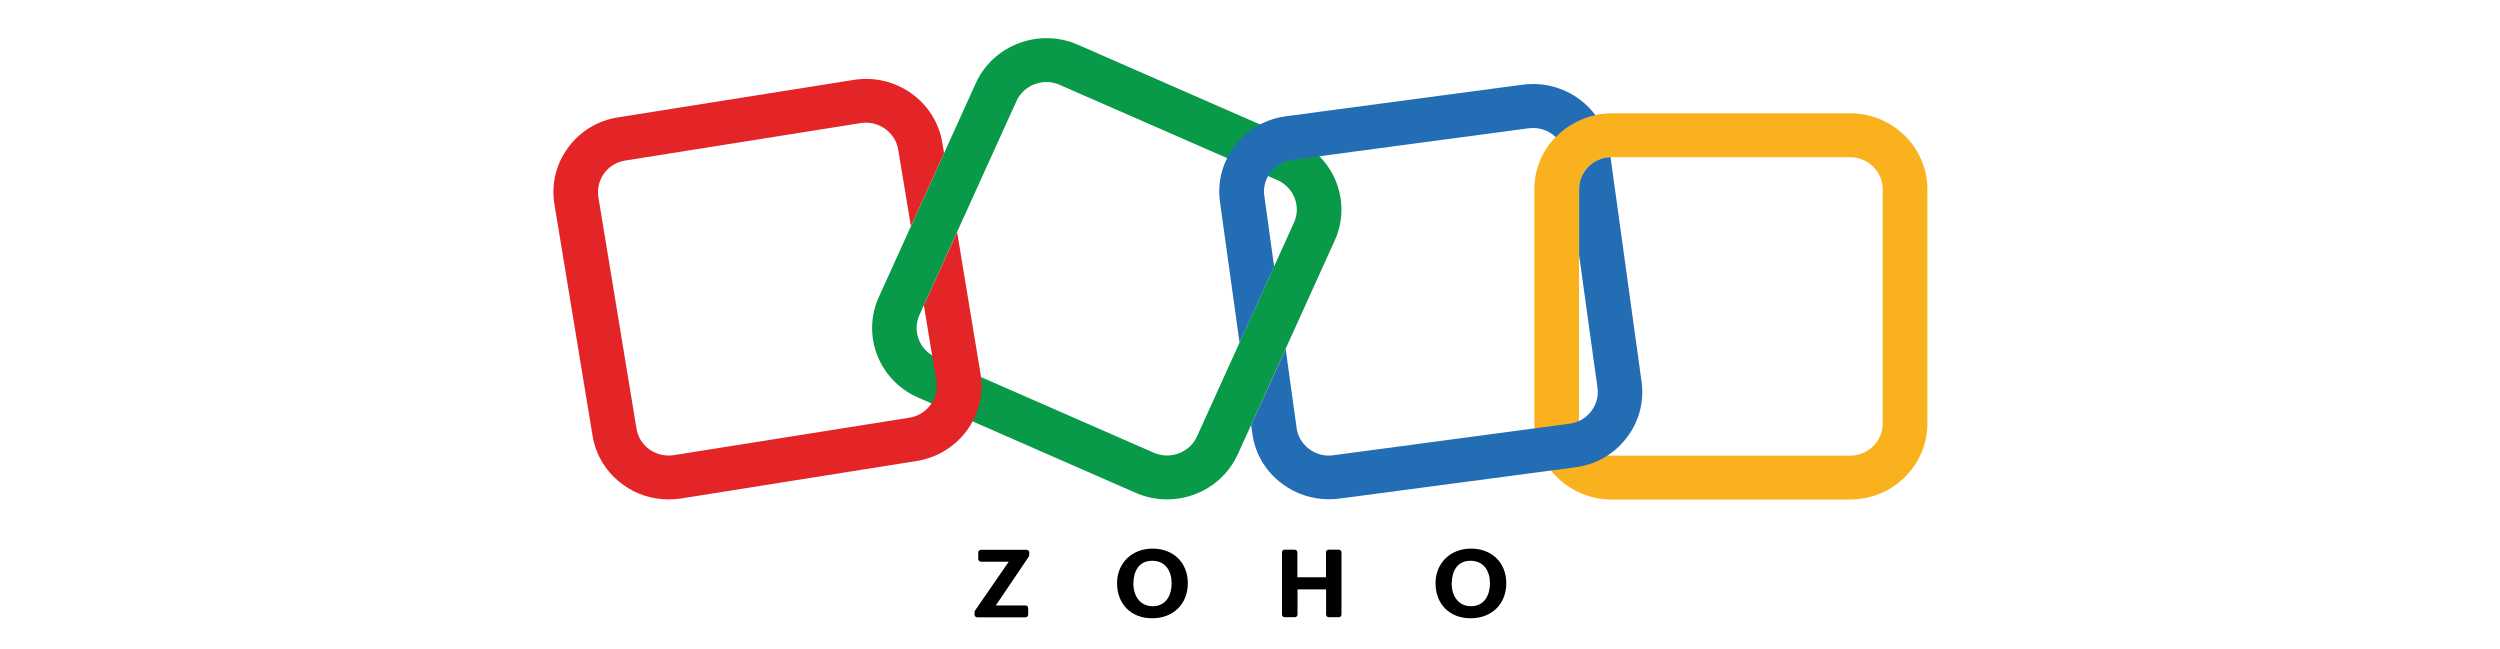
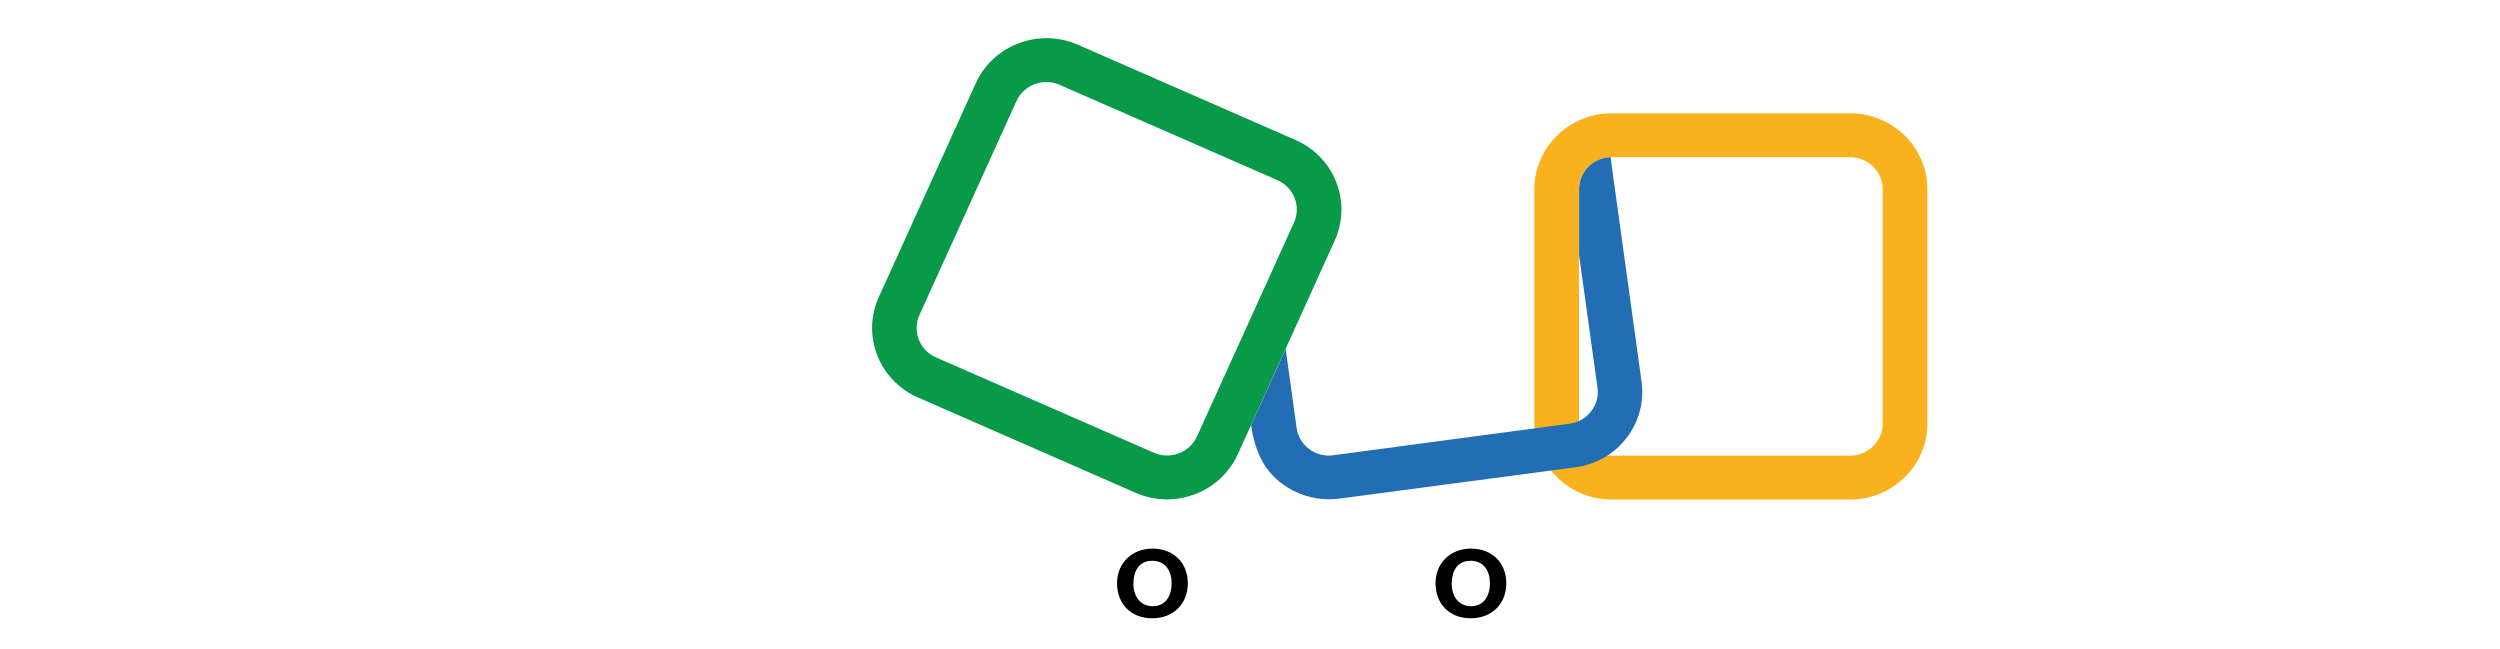
<svg xmlns="http://www.w3.org/2000/svg" width="131" height="34" viewBox="0 0 131 34" fill="none">
  <mask id="mask0_22_437" style="mask-type:alpha" maskUnits="userSpaceOnUse" x="0" y="0" width="131" height="34">
    <rect width="131" height="34" fill="#D9D9D9" />
  </mask>
  <g mask="url(#mask0_22_437)">
    <path d="M61.151 26.168C60.602 26.168 60.046 26.056 59.511 25.825L48.101 20.828C46.061 19.939 45.141 17.577 46.047 15.573L51.132 4.361C52.037 2.357 54.441 1.453 56.48 2.343L67.89 7.339C69.93 8.229 70.85 10.59 69.944 12.595L64.859 23.807C64.182 25.292 62.699 26.168 61.151 26.168ZM60.459 23.723C61.322 24.101 62.335 23.716 62.72 22.875L67.805 11.663C68.19 10.815 67.798 9.82 66.942 9.441L55.524 4.445C54.661 4.066 53.649 4.452 53.264 5.293L48.179 16.505C47.794 17.353 48.186 18.348 49.042 18.726L60.459 23.723Z" fill="#089949" />
    <path d="M96.944 26.175H84.45C82.217 26.175 80.399 24.388 80.399 22.195V9.918C80.399 7.724 82.217 5.937 84.45 5.937H96.944C99.176 5.937 100.995 7.724 100.995 9.918V22.195C100.995 24.388 99.176 26.175 96.944 26.175ZM84.45 8.236C83.508 8.236 82.738 8.993 82.738 9.918V22.195C82.738 23.12 83.508 23.877 84.45 23.877H96.944C97.885 23.877 98.655 23.12 98.655 22.195V9.918C98.655 8.993 97.885 8.236 96.944 8.236H84.45Z" fill="#F9B21D" />
-     <path d="M50.154 12.167L48.471 15.867C48.45 15.909 48.429 15.944 48.407 15.979L49.063 19.959C49.213 20.878 48.578 21.739 47.651 21.887L35.314 23.849C34.865 23.919 34.408 23.814 34.037 23.554C33.667 23.295 33.424 22.903 33.353 22.461L31.356 10.338C31.285 9.897 31.392 9.448 31.655 9.084C31.919 8.719 32.319 8.481 32.768 8.411L45.105 6.449C45.198 6.435 45.291 6.428 45.376 6.428C46.197 6.428 46.931 7.017 47.066 7.843L47.73 11.852L49.47 8.019L49.377 7.479C49.021 5.314 46.938 3.835 44.735 4.186L32.397 6.148C31.335 6.309 30.393 6.876 29.766 7.738C29.131 8.6 28.881 9.651 29.052 10.703L31.049 22.826C31.221 23.877 31.798 24.795 32.675 25.418C33.367 25.916 34.187 26.168 35.036 26.168C35.25 26.168 35.471 26.154 35.692 26.119L48.029 24.157C50.233 23.807 51.738 21.761 51.381 19.595L50.154 12.167Z" fill="#E42527" />
-     <path d="M64.952 17.955L66.764 13.968L66.25 10.261C66.186 9.82 66.307 9.378 66.585 9.021C66.863 8.663 67.263 8.432 67.719 8.376L80.099 6.722C80.178 6.715 80.256 6.708 80.335 6.708C80.706 6.708 81.062 6.827 81.369 7.052C81.426 7.094 81.476 7.143 81.526 7.185C82.075 6.617 82.795 6.211 83.601 6.036C83.373 5.727 83.102 5.454 82.781 5.216C81.918 4.571 80.855 4.298 79.786 4.438L67.391 6.092C66.322 6.232 65.366 6.778 64.717 7.626C64.061 8.474 63.783 9.518 63.925 10.569L64.952 17.955Z" fill="#226DB4" />
-     <path d="M86.019 20.009L84.392 8.236C83.48 8.264 82.745 9.007 82.745 9.911V13.365L83.708 20.317C83.772 20.758 83.651 21.2 83.373 21.557C83.095 21.915 82.695 22.146 82.239 22.202L69.859 23.856C69.409 23.919 68.96 23.8 68.596 23.526C68.233 23.253 67.997 22.861 67.94 22.412L67.37 18.285L65.558 22.272L65.623 22.721C65.765 23.772 66.321 24.711 67.184 25.348C67.897 25.881 68.746 26.161 69.63 26.161C69.816 26.161 70.001 26.147 70.187 26.126L82.553 24.486C83.622 24.346 84.578 23.8 85.227 22.952C85.883 22.104 86.161 21.06 86.019 20.009Z" fill="#226DB4" />
-     <path d="M51.089 31.998L52.857 29.434H51.403C51.324 29.434 51.26 29.371 51.26 29.294V28.95C51.26 28.873 51.324 28.81 51.403 28.81H53.791C53.87 28.81 53.934 28.873 53.934 28.95V29.083C53.934 29.111 53.927 29.139 53.913 29.16L52.18 31.725H53.734C53.813 31.725 53.877 31.788 53.877 31.865V32.209C53.877 32.286 53.813 32.349 53.734 32.349H51.21C51.132 32.349 51.067 32.286 51.067 32.209V32.083C51.06 32.047 51.074 32.02 51.089 31.998Z" fill="black" />
+     <path d="M86.019 20.009L84.392 8.236C83.48 8.264 82.745 9.007 82.745 9.911V13.365L83.708 20.317C83.772 20.758 83.651 21.2 83.373 21.557C83.095 21.915 82.695 22.146 82.239 22.202L69.859 23.856C69.409 23.919 68.96 23.8 68.596 23.526C68.233 23.253 67.997 22.861 67.94 22.412L67.37 18.285L65.558 22.272C65.765 23.772 66.321 24.711 67.184 25.348C67.897 25.881 68.746 26.161 69.63 26.161C69.816 26.161 70.001 26.147 70.187 26.126L82.553 24.486C83.622 24.346 84.578 23.8 85.227 22.952C85.883 22.104 86.161 21.06 86.019 20.009Z" fill="#226DB4" />
    <path d="M58.534 30.555C58.534 29.504 59.318 28.747 60.388 28.747C61.493 28.747 62.242 29.49 62.242 30.562C62.242 31.648 61.479 32.398 60.374 32.398C59.261 32.398 58.534 31.648 58.534 30.555ZM61.394 30.569C61.394 29.931 61.08 29.385 60.374 29.385C59.661 29.385 59.39 29.952 59.39 30.597C59.39 31.207 59.725 31.767 60.41 31.767C61.115 31.76 61.394 31.165 61.394 30.569Z" fill="black" />
-     <path d="M67.313 28.803H67.841C67.919 28.803 67.983 28.866 67.983 28.943V30.247H69.481V28.943C69.481 28.866 69.545 28.803 69.623 28.803H70.151C70.23 28.803 70.294 28.866 70.294 28.943V32.202C70.294 32.279 70.23 32.342 70.151 32.342H69.63C69.552 32.342 69.488 32.279 69.488 32.202V30.884H67.99V32.202C67.99 32.279 67.926 32.342 67.848 32.342H67.32C67.241 32.342 67.177 32.279 67.177 32.202V28.943C67.17 28.866 67.234 28.803 67.313 28.803Z" fill="black" />
    <path d="M75.222 30.555C75.222 29.504 76.006 28.747 77.076 28.747C78.181 28.747 78.93 29.49 78.93 30.562C78.93 31.648 78.167 32.398 77.061 32.398C75.949 32.398 75.222 31.648 75.222 30.555ZM78.074 30.569C78.074 29.931 77.76 29.385 77.054 29.385C76.341 29.385 76.07 29.952 76.07 30.597C76.07 31.207 76.405 31.767 77.09 31.767C77.796 31.76 78.074 31.165 78.074 30.569Z" fill="black" />
  </g>
</svg>